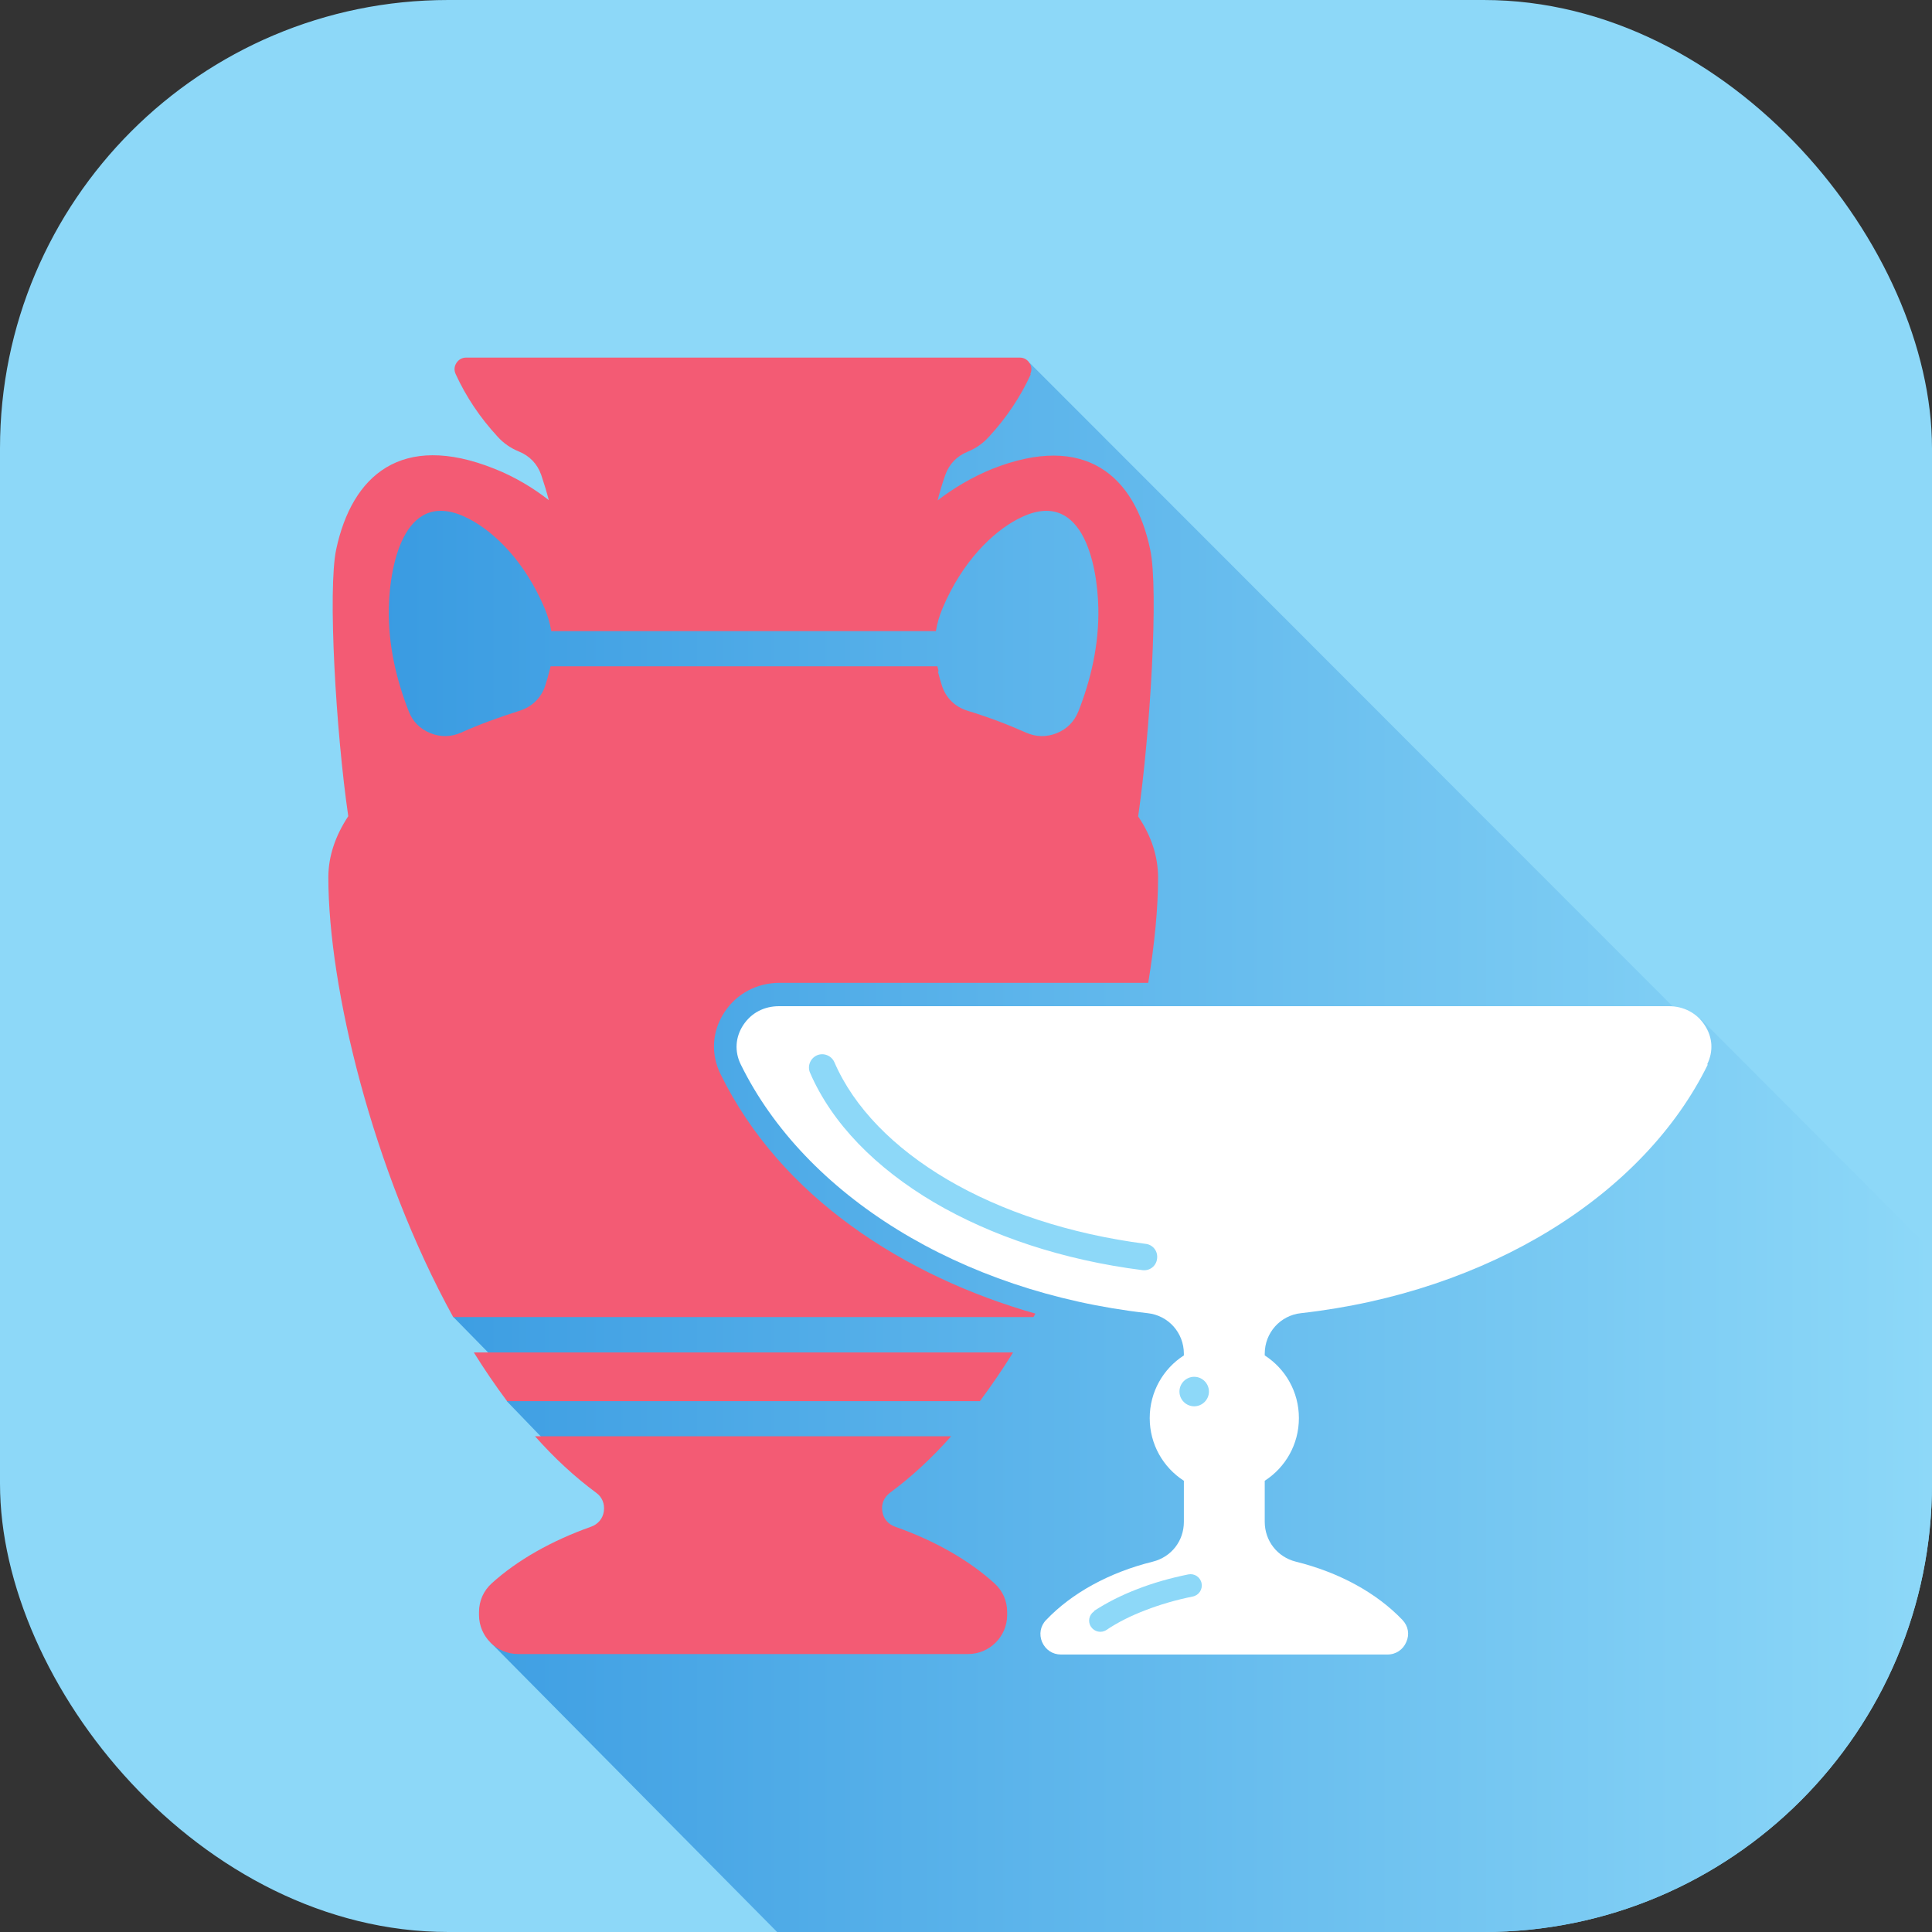
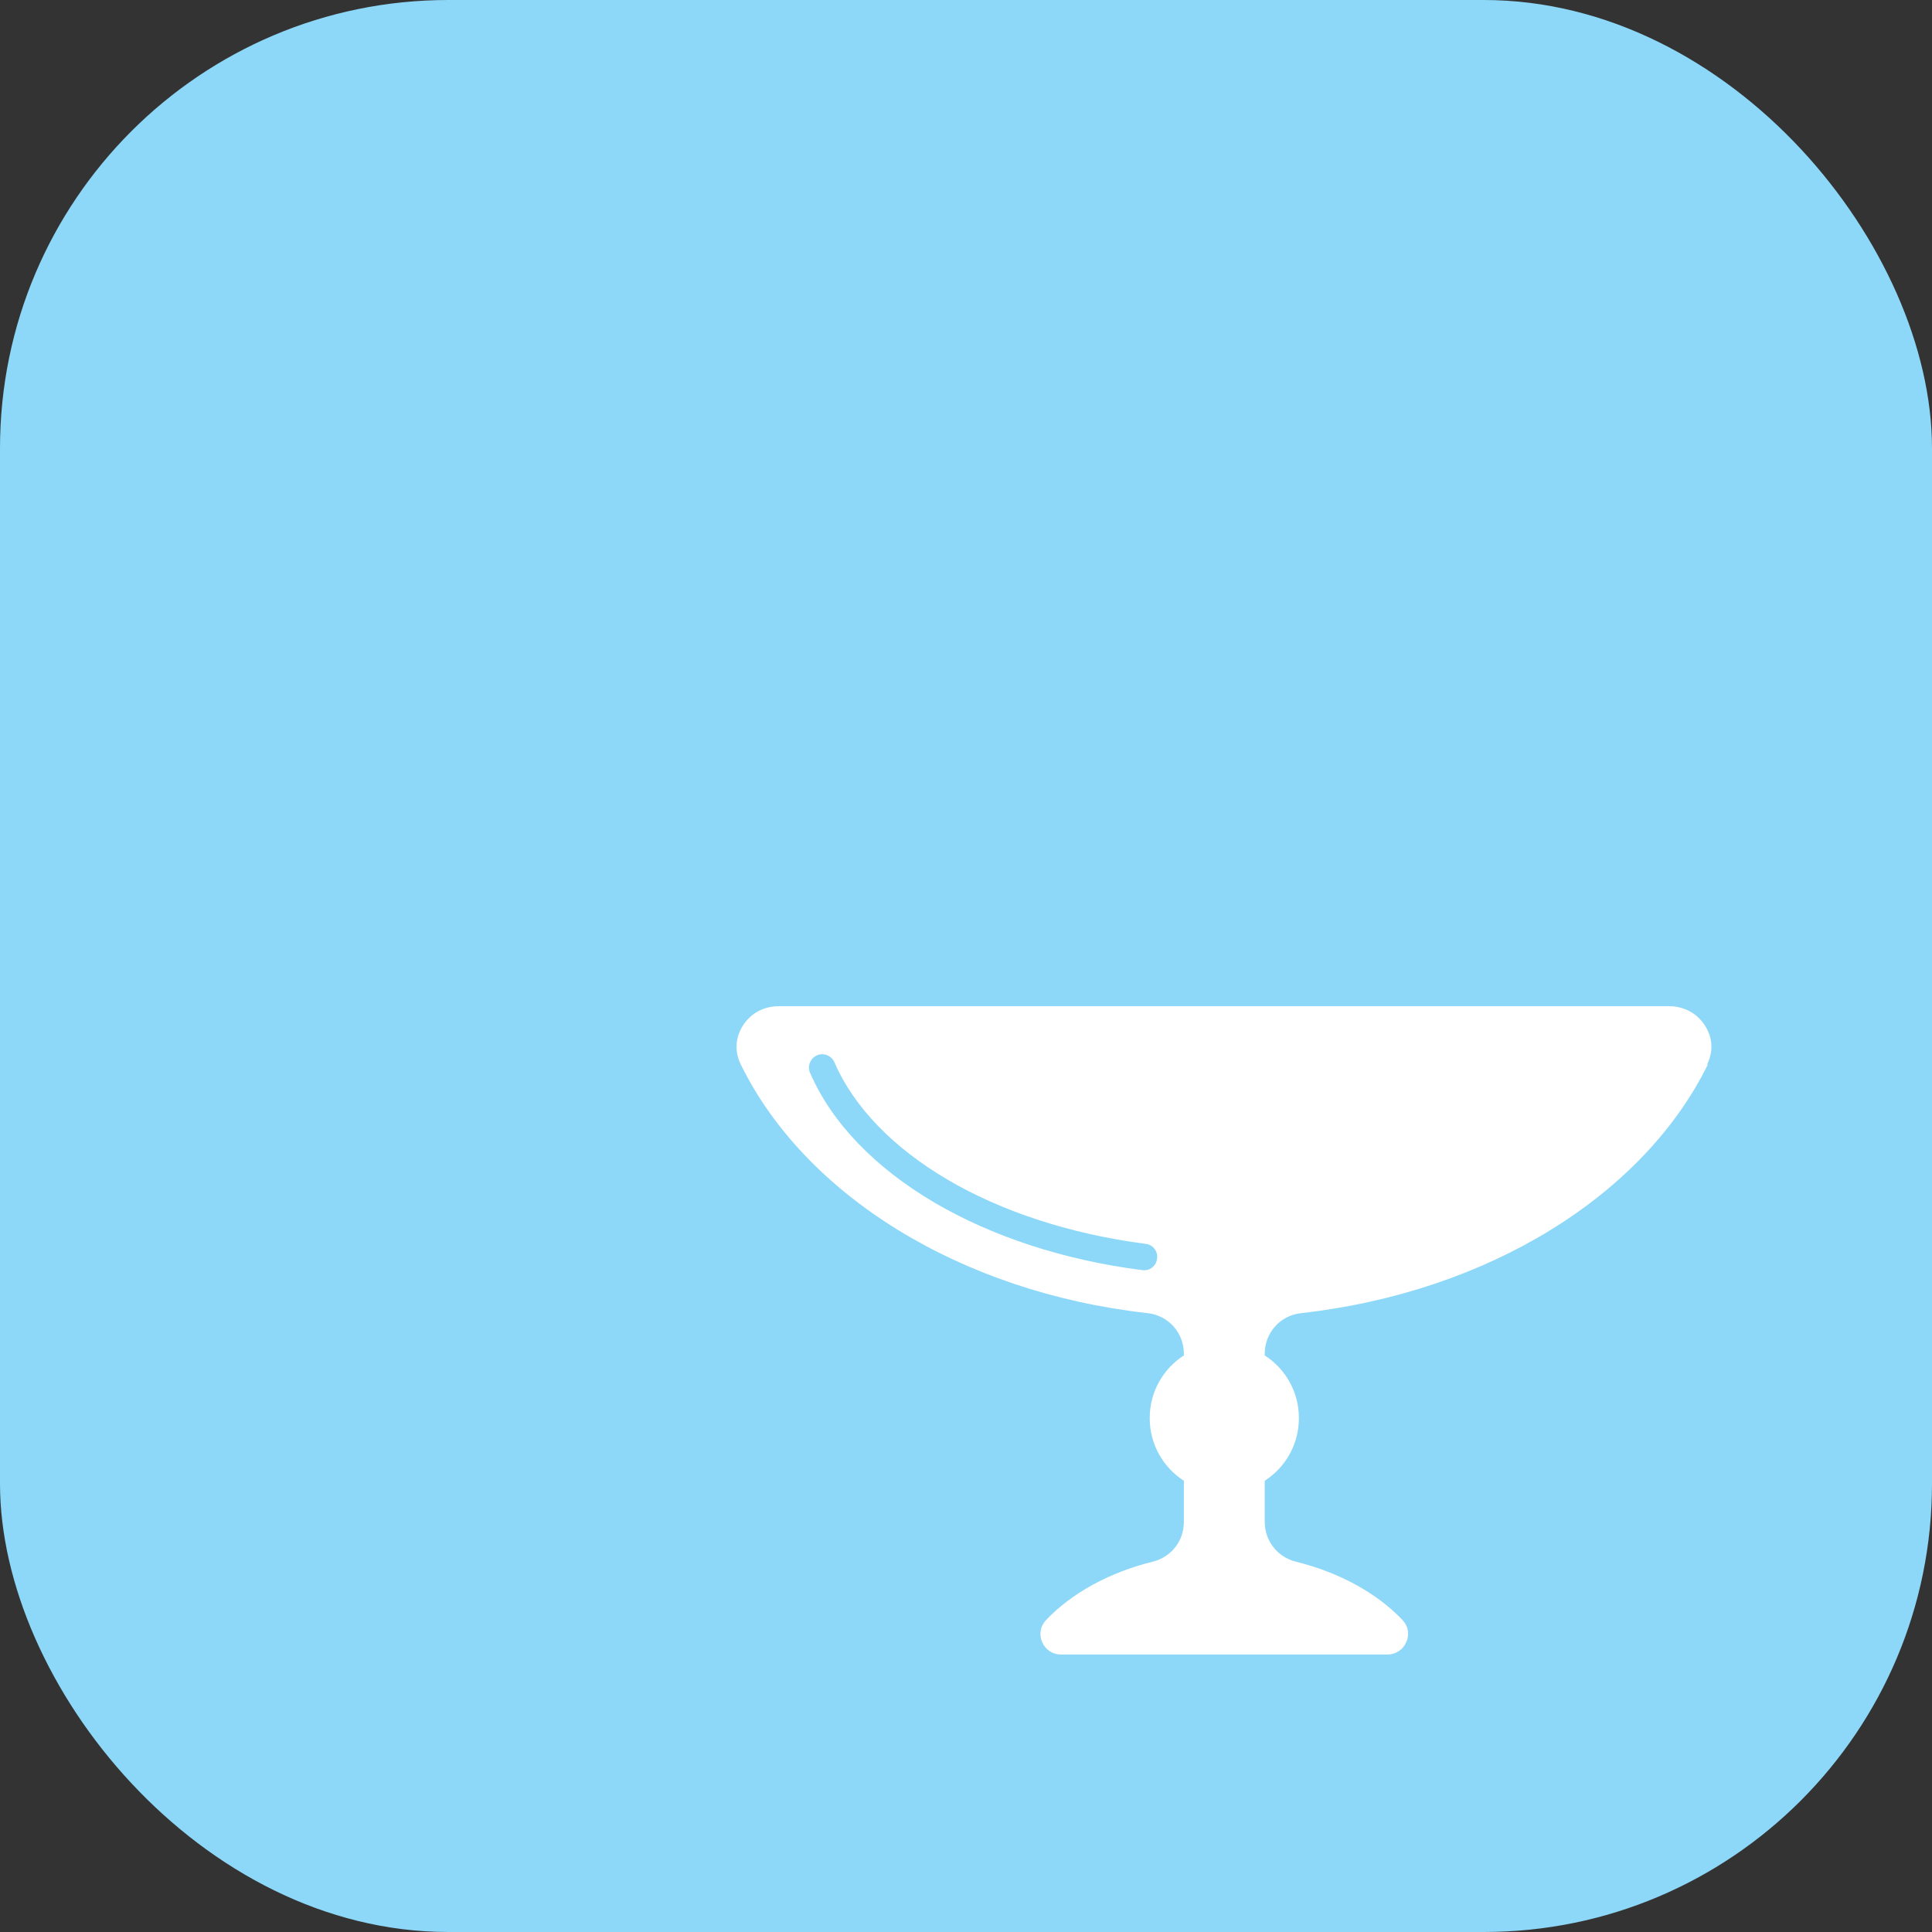
<svg xmlns="http://www.w3.org/2000/svg" id="Capa_1" data-name="Capa 1" viewBox="0 0 78.61 78.61">
  <rect x="0" y="0" width="78.61" height="78.61" fill="#333333" stroke="none" />
  <defs>
    <style>
      .cls-1, .cls-2, .cls-3, .cls-4 {
        fill-rule: evenodd;
      }

      .cls-1, .cls-5 {
        fill: #8dd8f8;
      }

      .cls-2 {
        fill: #fff;
      }

      .cls-3 {
        fill: #f35b74;
      }

      .cls-4 {
        fill: url(#linear-gradient);
      }
    </style>
    <linearGradient id="linear-gradient" x1="14.39" y1="46.69" x2="78.61" y2="46.69" gradientUnits="userSpaceOnUse">
      <stop offset="0" stop-color="#389ae1" />
      <stop offset="1" stop-color="#8dd8f8" />
    </linearGradient>
  </defs>
  <rect class="cls-5" width="78.61" height="78.61" rx="18.24" ry="18.24" />
  <g>
-     <path class="cls-4" d="M20.62,57.01l2.37,2.46,6.86,3.4-9.89,3.96,11.66,11.78h28.75c10.07,0,18.24-8.16,18.24-18.24v-9.48l-9.41-9.43-.34.29-26.95-26.97-19.08,6.96-3.04-2.04-4.34.17-1.04,8.1,3.42,10.42.62,15.2,1.98,2.02.21,1.39Z" />
-     <path class="cls-3" d="M41.94,15.23c-.42.92-.99,1.77-1.7,2.54-.25.28-.55.48-.87.61-.44.18-.75.5-.91.95-.12.34-.22.68-.31,1.03.61-.47,1.38-.94,2.22-1.28,3.79-1.5,5.8.28,6.43,3.28.35,1.64,0,7.45-.49,10.86.53.78.81,1.62.81,2.49,0,1.23-.14,2.69-.4,4.28h-15c-.91,0-1.74.43-2.24,1.19-.51.77-.57,1.7-.16,2.53,2.45,5,7.48,8.22,12.81,9.74l-.08.14h-23.61c-3.29-5.98-5.08-13.44-5.08-17.89,0-.87.29-1.7.81-2.49-.5-3.42-.84-9.22-.49-10.86.64-3,2.65-4.79,6.43-3.28.84.33,1.61.8,2.22,1.28-.09-.35-.2-.7-.31-1.03-.16-.45-.47-.77-.91-.95-.32-.13-.62-.33-.87-.61-.71-.77-1.28-1.62-1.7-2.54-.07-.15-.06-.31.03-.45.09-.14.23-.22.4-.22h22.52c.17,0,.31.08.4.22.09.14.1.3.03.45h0ZM41.22,55.03c-.43.69-.88,1.35-1.35,1.98h-19.24c-.47-.63-.92-1.29-1.35-1.98h21.94ZM38.7,58.44c-.78.88-1.61,1.65-2.49,2.3-.24.18-.36.46-.31.75.04.3.24.53.52.63,1.62.57,3,1.36,4.04,2.3.34.31.52.71.52,1.18v.11c0,.87-.71,1.59-1.59,1.59h-18.31c-.87,0-1.59-.71-1.59-1.59v-.11c0-.46.18-.87.52-1.18,1.04-.94,2.43-1.73,4.04-2.3.28-.1.48-.33.52-.63.04-.3-.07-.58-.31-.75-.88-.65-1.71-1.42-2.49-2.3h16.91ZM38.16,27.32c.05.19.1.37.16.56.16.51.53.88,1.05,1.04.85.26,1.64.56,2.38.89.41.18.83.19,1.25.02.42-.17.71-.47.88-.89.5-1.27.84-2.7.81-4.19-.04-1.89-.69-4.99-3.28-3.63-1.01.53-2.25,1.71-3.06,3.63-.13.31-.22.62-.27.93h-15.65c-.05-.31-.14-.62-.27-.93-.81-1.92-2.05-3.1-3.06-3.63-2.58-1.36-3.24,1.73-3.28,3.63-.03,1.49.31,2.92.81,4.19.16.42.46.72.88.89.42.17.84.16,1.25-.02.73-.33,1.53-.62,2.38-.89.51-.16.89-.53,1.05-1.04.06-.18.11-.37.16-.56.02-.07.04-.14.05-.21h15.74c.02.07.03.14.05.21Z" />
    <path class="cls-2" d="M69.49,43.31c-2.6,5.3-8.9,9.26-16.55,10.12-.85.09-1.48.8-1.48,1.65v.07c.84.54,1.39,1.48,1.39,2.55s-.55,2.01-1.39,2.55v1.67c0,.77.51,1.43,1.26,1.62,1.78.44,3.3,1.28,4.34,2.37.24.25.3.59.16.9-.13.31-.42.51-.77.51h-13.28c-.34,0-.63-.19-.77-.51-.13-.31-.07-.66.17-.9,1.04-1.09,2.56-1.93,4.34-2.37.75-.19,1.26-.84,1.26-1.62v-1.67c-.84-.54-1.39-1.48-1.39-2.55s.55-2.01,1.39-2.55v-.07c0-.85-.63-1.56-1.48-1.65-7.65-.86-13.95-4.82-16.55-10.12-.26-.53-.22-1.11.1-1.6.33-.5.85-.77,1.46-.77h36.2c.61,0,1.14.28,1.46.77.33.5.36,1.07.1,1.6Z" />
    <path class="cls-5" d="M46.48,51.68c.3.04.57-.17.6-.47.04-.3-.17-.57-.47-.6-3.08-.4-5.86-1.32-8.07-2.62-2.17-1.28-3.79-2.92-4.59-4.77-.12-.27-.44-.4-.71-.28-.27.12-.4.44-.28.71.89,2.06,2.67,3.87,5.04,5.27,2.33,1.37,5.25,2.35,8.48,2.76Z" />
-     <path class="cls-1" d="M48.59,57.22c.33,0,.6-.27.6-.6s-.27-.6-.6-.6-.6.27-.6.6.27.6.6.6Z" />
-     <path class="cls-5" d="M44.52,65.56c-.21.14-.27.42-.13.63.14.21.42.27.63.13.46-.31,1-.58,1.58-.8.59-.23,1.24-.42,1.93-.56.25-.05.41-.29.36-.54-.05-.25-.29-.41-.54-.36-.74.15-1.44.35-2.08.6-.65.25-1.24.55-1.76.89Z" />
  </g>
</svg>